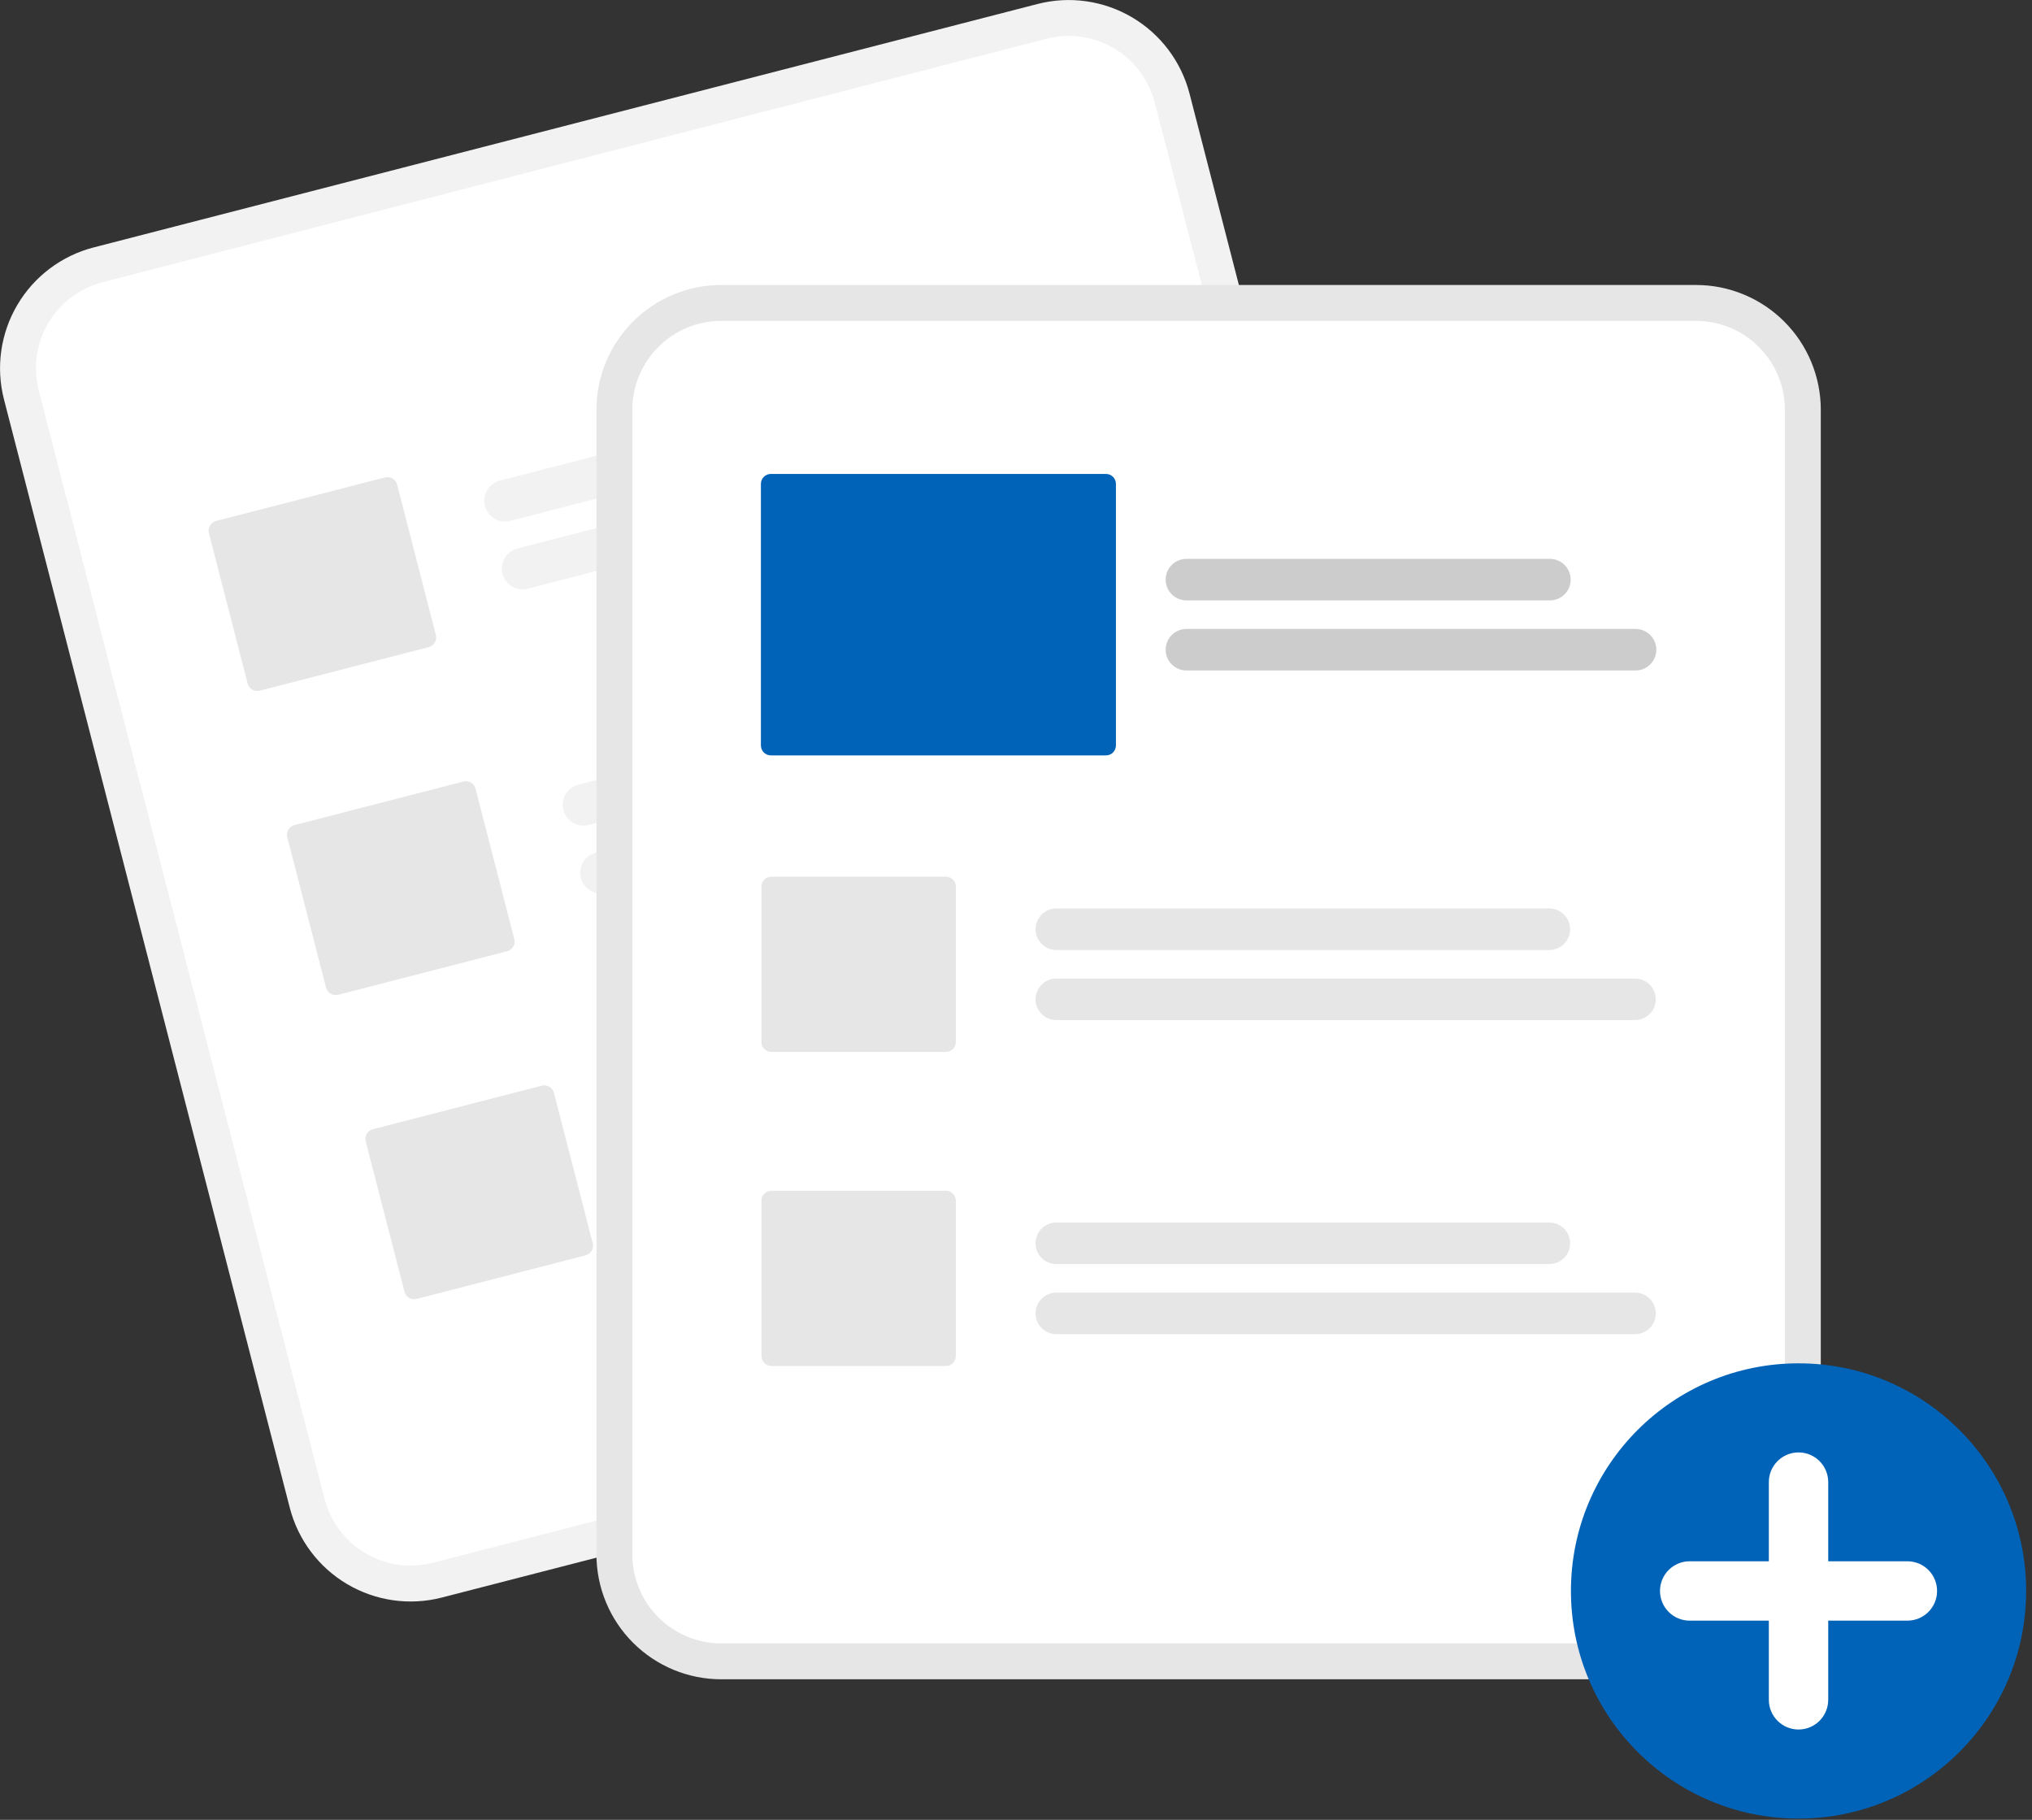
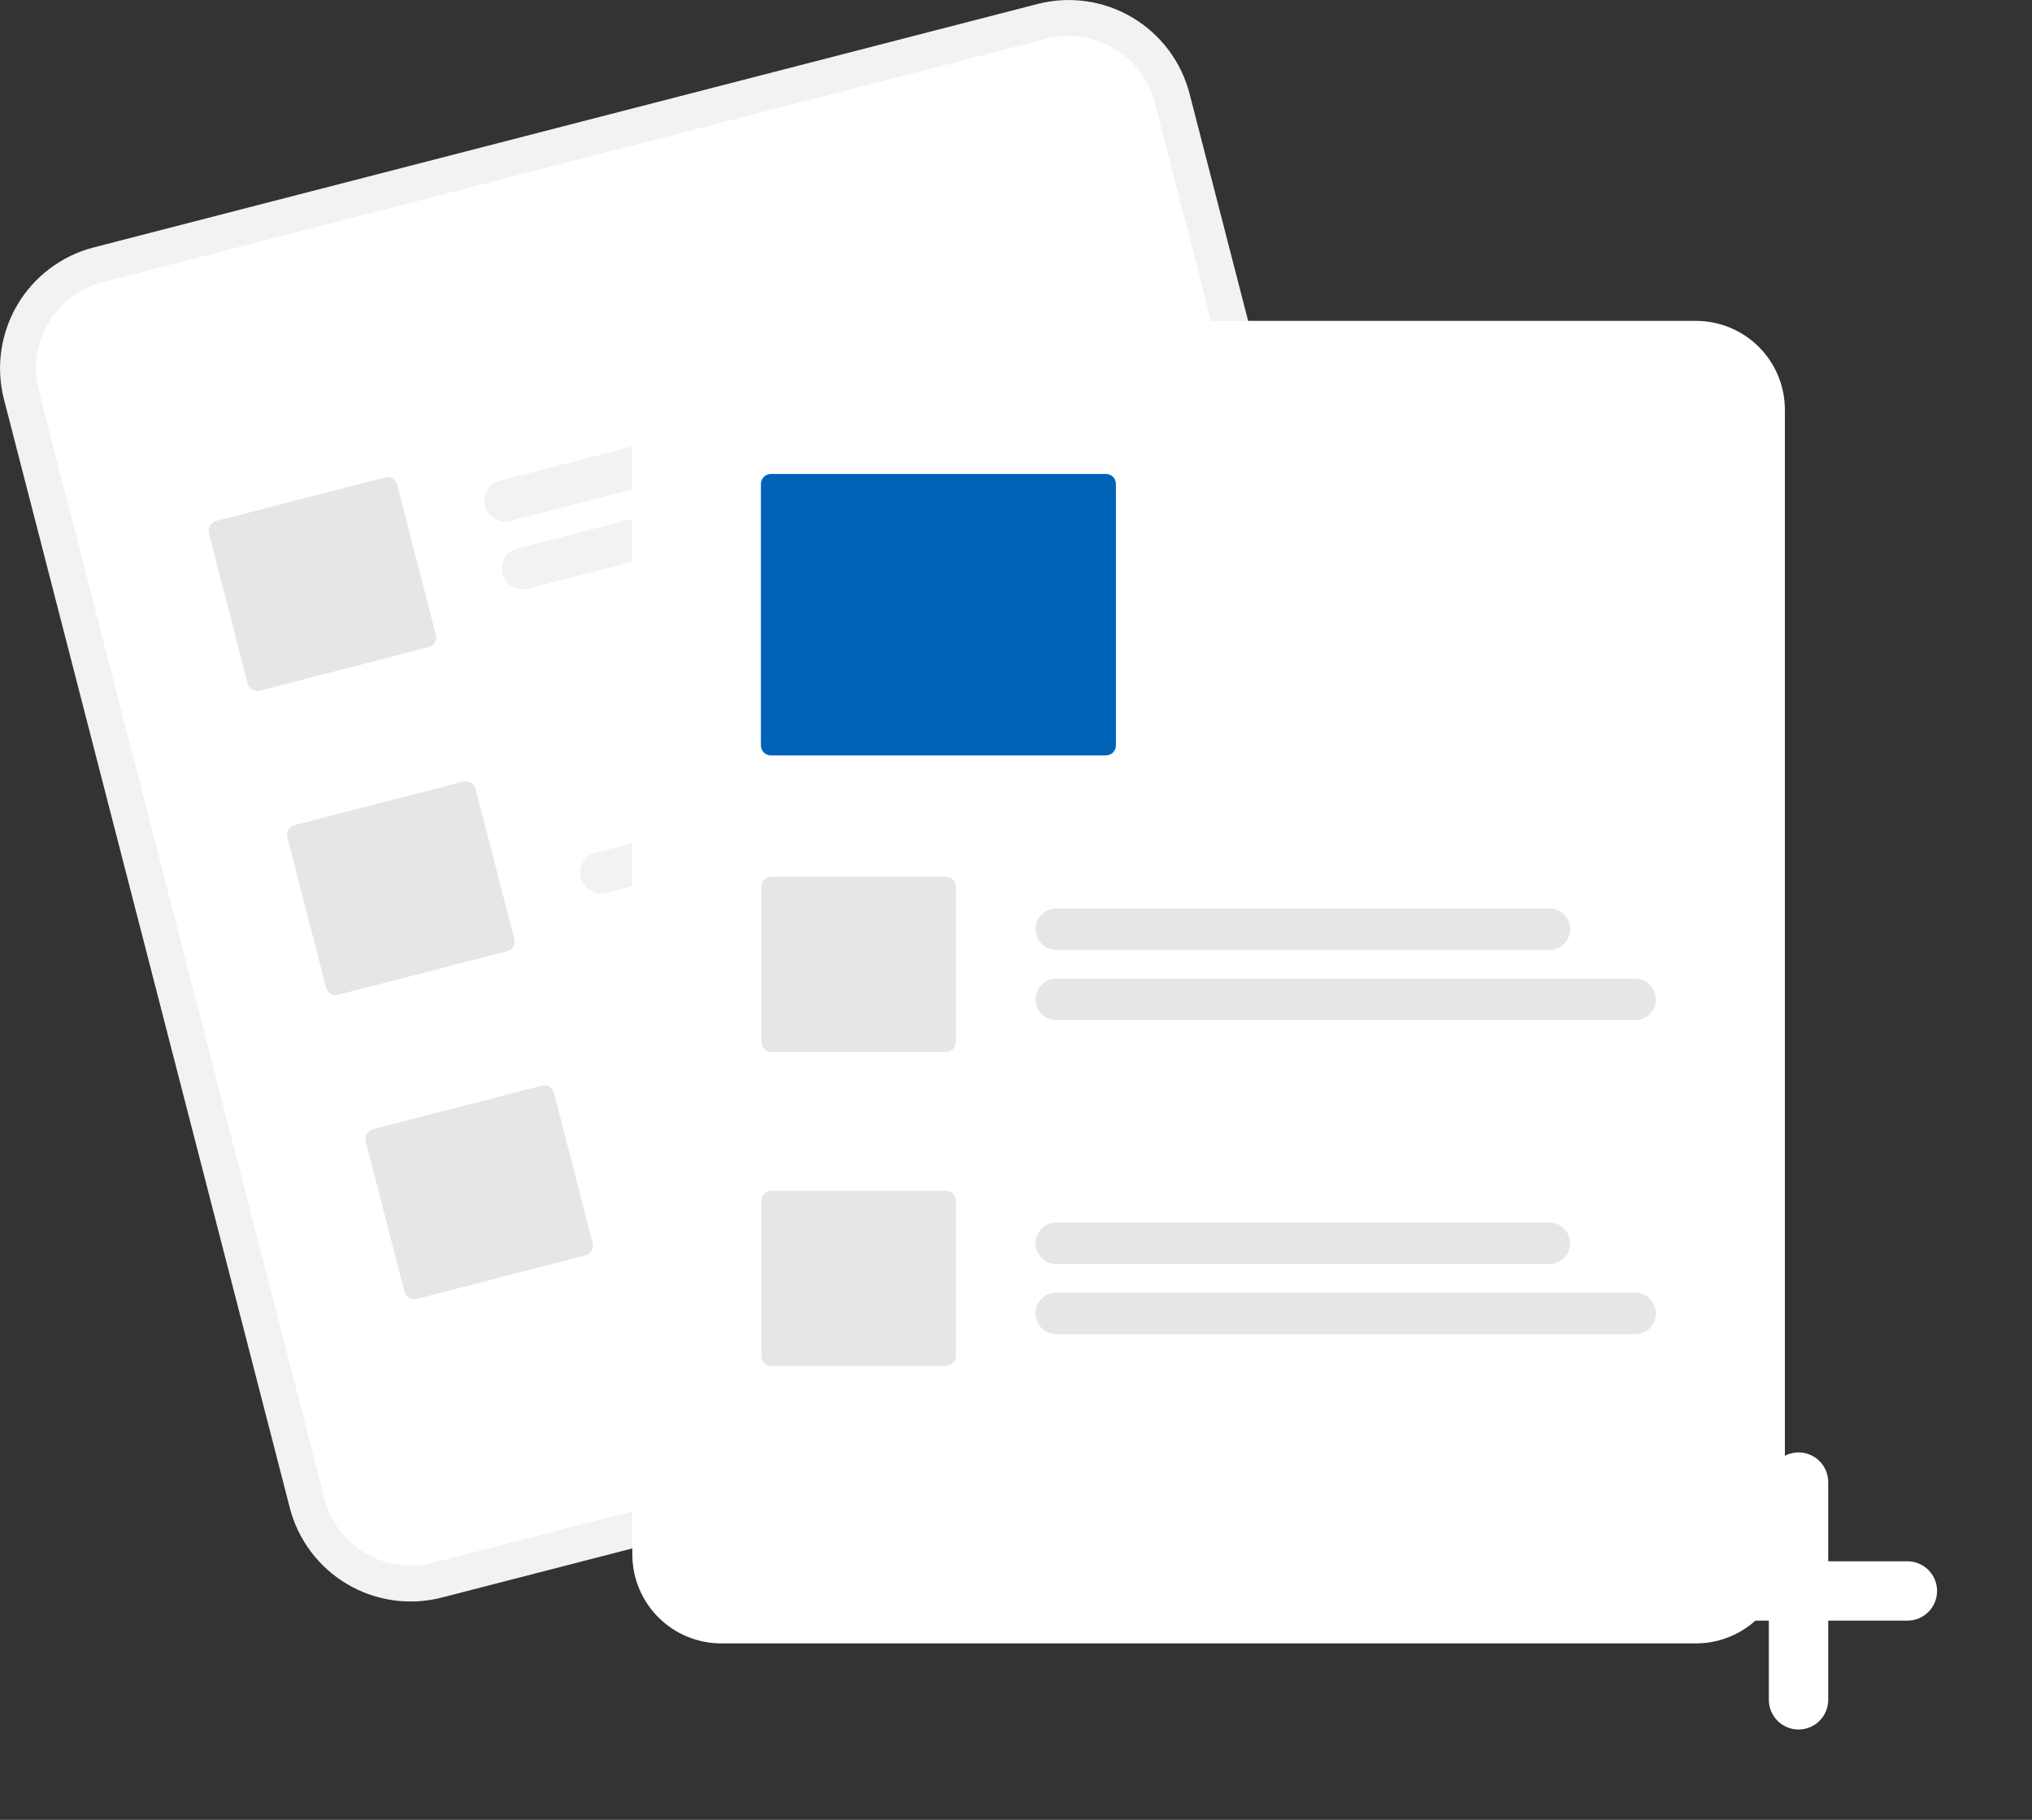
<svg xmlns="http://www.w3.org/2000/svg" width="134" height="120" viewBox="0 0 134 120" fill="none">
  <rect x="0" y="0" width="134" height="120" fill="#333333" stroke="none" />
  <path d="M68.428 0.261L64.08 1.383L10.518 15.195L6.17 16.317C4.06 16.863 2.253 18.225 1.145 20.102C0.037 21.98 -0.281 24.22 0.261 26.331L19.113 99.435C19.66 101.545 21.021 103.352 22.899 104.46C24.777 105.568 27.017 105.886 29.128 105.344L29.14 105.341L91.375 89.291L91.386 89.288C93.496 88.742 95.303 87.38 96.411 85.503C97.519 83.625 97.837 81.385 97.295 79.274L78.443 6.17C77.896 4.06 76.534 2.253 74.657 1.145C72.779 0.037 70.539 -0.281 68.428 0.261Z" fill="#F2F2F2" />
  <path d="M69.019 2.553L63.869 3.881L11.91 17.28L6.761 18.608C5.258 18.998 3.971 19.967 3.182 21.304C2.394 22.641 2.167 24.236 2.553 25.74L21.405 98.844C21.794 100.346 22.764 101.633 24.101 102.422C25.438 103.211 27.033 103.437 28.537 103.051L28.548 103.048L90.784 86.999L90.795 86.996C92.298 86.607 93.585 85.637 94.373 84.3C95.162 82.963 95.388 81.368 95.002 79.864L76.15 6.761C75.761 5.258 74.792 3.971 73.455 3.182C72.118 2.394 70.522 2.167 69.019 2.553Z" fill="white" />
  <path d="M65.131 26.226L33.648 34.345C33.296 34.436 32.923 34.383 32.61 34.198C32.297 34.014 32.071 33.713 31.98 33.361C31.889 33.009 31.942 32.636 32.127 32.323C32.311 32.011 32.612 31.784 32.964 31.693L64.447 23.574C64.799 23.484 65.172 23.537 65.484 23.721C65.797 23.906 66.023 24.207 66.114 24.559C66.204 24.91 66.152 25.283 65.968 25.596C65.783 25.908 65.482 26.135 65.131 26.226Z" fill="#F2F2F2" />
-   <path d="M71.754 29.29L34.801 38.819C34.449 38.91 34.076 38.857 33.763 38.672C33.451 38.488 33.224 38.187 33.133 37.835C33.042 37.483 33.095 37.11 33.28 36.797C33.464 36.485 33.766 36.258 34.117 36.167L71.07 26.638C71.421 26.547 71.794 26.6 72.107 26.785C72.42 26.969 72.647 27.27 72.737 27.622C72.828 27.974 72.775 28.347 72.591 28.66C72.406 28.973 72.105 29.199 71.754 29.29Z" fill="#F2F2F2" />
-   <path d="M70.302 46.279L38.819 54.398C38.644 54.443 38.463 54.453 38.285 54.428C38.107 54.403 37.936 54.343 37.781 54.251C37.626 54.16 37.491 54.039 37.383 53.895C37.275 53.752 37.196 53.588 37.151 53.414C37.106 53.24 37.096 53.059 37.121 52.881C37.146 52.703 37.206 52.531 37.297 52.376C37.389 52.221 37.51 52.086 37.653 51.978C37.797 51.87 37.961 51.791 38.135 51.746L69.618 43.627C69.792 43.583 69.973 43.572 70.151 43.597C70.329 43.623 70.501 43.683 70.656 43.774C70.811 43.865 70.946 43.986 71.054 44.13C71.162 44.274 71.241 44.437 71.286 44.611C71.331 44.785 71.341 44.967 71.316 45.145C71.291 45.323 71.231 45.494 71.139 45.649C71.048 45.804 70.927 45.939 70.783 46.047C70.64 46.155 70.476 46.234 70.302 46.279Z" fill="#F2F2F2" />
+   <path d="M71.754 29.29L34.801 38.819C34.449 38.91 34.076 38.857 33.763 38.672C33.451 38.488 33.224 38.187 33.133 37.835C33.042 37.483 33.095 37.11 33.28 36.797C33.464 36.485 33.766 36.258 34.117 36.167L71.07 26.638C72.42 26.969 72.647 27.27 72.737 27.622C72.828 27.974 72.775 28.347 72.591 28.66C72.406 28.973 72.105 29.199 71.754 29.29Z" fill="#F2F2F2" />
  <path d="M76.925 49.343L39.973 58.873C39.799 58.918 39.617 58.928 39.439 58.903C39.261 58.878 39.09 58.818 38.935 58.726C38.78 58.635 38.645 58.514 38.537 58.37C38.429 58.227 38.35 58.063 38.305 57.889C38.26 57.715 38.25 57.533 38.275 57.355C38.3 57.177 38.36 57.006 38.452 56.851C38.543 56.696 38.664 56.561 38.808 56.453C38.951 56.345 39.115 56.266 39.289 56.221L76.242 46.692C76.593 46.601 76.966 46.654 77.279 46.838C77.592 47.023 77.819 47.324 77.909 47.676C78 48.027 77.947 48.401 77.763 48.713C77.578 49.026 77.277 49.253 76.925 49.343Z" fill="#F2F2F2" />
  <path d="M75.474 66.333L43.99 74.452C43.639 74.542 43.266 74.489 42.953 74.305C42.641 74.12 42.414 73.819 42.324 73.468C42.233 73.116 42.286 72.743 42.47 72.43C42.654 72.118 42.955 71.891 43.307 71.8L74.79 63.681C75.142 63.59 75.515 63.643 75.828 63.828C76.14 64.012 76.367 64.313 76.458 64.665C76.549 65.017 76.496 65.39 76.311 65.703C76.127 66.015 75.826 66.242 75.474 66.333Z" fill="#F2F2F2" />
  <path d="M82.096 69.397L45.144 78.927C44.97 78.972 44.788 78.982 44.61 78.957C44.432 78.932 44.261 78.872 44.106 78.781C43.951 78.689 43.815 78.568 43.707 78.424C43.599 78.281 43.52 78.117 43.475 77.943C43.43 77.769 43.42 77.587 43.445 77.409C43.47 77.231 43.53 77.06 43.622 76.905C43.713 76.75 43.834 76.614 43.978 76.506C44.122 76.398 44.286 76.32 44.46 76.275L81.413 66.746C81.764 66.655 82.138 66.708 82.45 66.892C82.763 67.077 82.99 67.378 83.08 67.73C83.171 68.081 83.118 68.454 82.934 68.767C82.749 69.08 82.448 69.306 82.096 69.397Z" fill="#F2F2F2" />
  <path d="M28.273 42.67L17.131 45.543C16.962 45.586 16.783 45.561 16.633 45.472C16.483 45.384 16.375 45.24 16.331 45.071L13.774 35.154C13.73 34.985 13.756 34.806 13.844 34.656C13.933 34.506 14.077 34.398 14.245 34.354L25.387 31.481C25.556 31.437 25.735 31.463 25.884 31.551C26.034 31.64 26.143 31.784 26.187 31.952L28.744 41.87C28.788 42.039 28.762 42.218 28.674 42.367C28.585 42.517 28.441 42.626 28.273 42.67Z" fill="#E6E6E6" />
  <path d="M33.444 62.723L22.303 65.597C22.134 65.64 21.955 65.615 21.805 65.526C21.655 65.438 21.547 65.293 21.503 65.125L18.945 55.207C18.902 55.039 18.927 54.86 19.016 54.71C19.104 54.56 19.249 54.451 19.417 54.407L30.559 51.534C30.727 51.491 30.906 51.516 31.056 51.605C31.206 51.693 31.315 51.838 31.359 52.006L33.916 61.924C33.959 62.092 33.934 62.271 33.846 62.421C33.757 62.571 33.613 62.68 33.444 62.723Z" fill="#E6E6E6" />
  <path d="M38.615 82.777L27.474 85.65C27.305 85.694 27.126 85.668 26.976 85.58C26.826 85.491 26.718 85.347 26.674 85.179L24.116 75.261C24.073 75.092 24.098 74.913 24.187 74.763C24.275 74.614 24.42 74.505 24.588 74.461L35.73 71.588C35.898 71.545 36.077 71.57 36.227 71.659C36.377 71.747 36.486 71.891 36.529 72.06L39.087 81.978C39.13 82.146 39.105 82.325 39.017 82.475C38.928 82.625 38.784 82.734 38.615 82.777Z" fill="#E6E6E6" />
-   <path d="M111.85 18.792H47.555C45.375 18.794 43.285 19.662 41.744 21.203C40.203 22.744 39.336 24.834 39.333 27.014V102.509C39.336 104.689 40.203 106.779 41.744 108.321C43.285 109.862 45.375 110.729 47.555 110.732H111.85C114.03 110.729 116.12 109.862 117.661 108.321C119.203 106.779 120.07 104.689 120.072 102.509V27.014C120.07 24.834 119.203 22.744 117.661 21.203C116.12 19.662 114.03 18.794 111.85 18.792Z" fill="#E6E6E6" />
  <path d="M111.849 21.159H47.554C46.002 21.161 44.514 21.778 43.416 22.876C42.318 23.974 41.701 25.462 41.699 27.014V102.51C41.701 104.062 42.318 105.55 43.416 106.648C44.514 107.746 46.002 108.363 47.554 108.365H111.849C113.402 108.363 114.89 107.746 115.987 106.648C117.085 105.55 117.703 104.062 117.704 102.51V27.014C117.703 25.462 117.085 23.974 115.987 22.876C114.89 21.778 113.402 21.161 111.849 21.159Z" fill="white" />
-   <path d="M118.604 119.917C126.894 119.917 133.613 113.197 133.613 104.908C133.613 96.618 126.894 89.898 118.604 89.898C110.315 89.898 103.595 96.618 103.595 104.908C103.595 113.197 110.315 119.917 118.604 119.917Z" fill="#0063B8" />
  <path d="M125.782 102.95H120.562V97.729C120.562 97.21 120.355 96.712 119.988 96.345C119.621 95.978 119.123 95.772 118.604 95.772C118.085 95.772 117.587 95.978 117.22 96.345C116.852 96.712 116.646 97.21 116.646 97.729V102.95H111.426C110.906 102.95 110.408 103.156 110.041 103.523C109.674 103.89 109.468 104.388 109.468 104.908C109.468 105.427 109.674 105.925 110.041 106.292C110.408 106.659 110.906 106.865 111.426 106.865H116.646V112.086C116.646 112.605 116.852 113.103 117.22 113.47C117.587 113.838 118.085 114.044 118.604 114.044C119.123 114.044 119.621 113.838 119.988 113.47C120.355 113.103 120.562 112.605 120.562 112.086V106.865H125.782C126.302 106.865 126.8 106.659 127.167 106.292C127.534 105.925 127.74 105.427 127.74 104.908C127.74 104.388 127.534 103.89 127.167 103.523C126.8 103.156 126.302 102.95 125.782 102.95Z" fill="white" />
  <path d="M102.173 62.644H69.66C69.48 62.644 69.302 62.609 69.135 62.54C68.969 62.471 68.818 62.37 68.691 62.243C68.563 62.116 68.462 61.965 68.393 61.799C68.325 61.633 68.289 61.454 68.289 61.275C68.289 61.095 68.325 60.916 68.393 60.75C68.462 60.584 68.563 60.433 68.691 60.306C68.818 60.179 68.969 60.078 69.135 60.009C69.302 59.94 69.48 59.905 69.66 59.905H102.173C102.536 59.906 102.884 60.05 103.14 60.307C103.397 60.564 103.541 60.912 103.541 61.275C103.541 61.637 103.397 61.985 103.14 62.242C102.884 62.499 102.536 62.643 102.173 62.644Z" fill="#E6E6E6" />
  <path d="M107.821 67.265H69.66C69.48 67.265 69.302 67.23 69.135 67.161C68.969 67.092 68.818 66.992 68.691 66.864C68.563 66.737 68.462 66.586 68.393 66.42C68.325 66.254 68.289 66.076 68.289 65.896C68.289 65.716 68.325 65.537 68.393 65.371C68.462 65.205 68.563 65.054 68.691 64.927C68.818 64.8 68.969 64.699 69.135 64.63C69.302 64.561 69.48 64.526 69.66 64.526H107.821C108.184 64.526 108.533 64.671 108.789 64.927C109.046 65.184 109.19 65.532 109.19 65.896C109.19 66.259 109.046 66.607 108.789 66.864C108.533 67.121 108.184 67.265 107.821 67.265Z" fill="#E6E6E6" />
  <path d="M102.173 83.353H69.66C69.48 83.353 69.302 83.318 69.135 83.249C68.969 83.18 68.818 83.079 68.691 82.952C68.563 82.825 68.462 82.674 68.393 82.508C68.325 82.342 68.289 82.163 68.289 81.984C68.289 81.803 68.325 81.625 68.393 81.459C68.462 81.293 68.563 81.142 68.691 81.015C68.818 80.888 68.969 80.787 69.135 80.718C69.302 80.649 69.48 80.614 69.66 80.614H102.173C102.536 80.614 102.885 80.758 103.141 81.015C103.398 81.272 103.542 81.62 103.542 81.984C103.542 82.347 103.398 82.695 103.141 82.952C102.885 83.209 102.536 83.353 102.173 83.353Z" fill="#E6E6E6" />
  <path d="M107.821 87.974H69.66C69.48 87.974 69.302 87.939 69.135 87.87C68.969 87.801 68.818 87.701 68.691 87.573C68.563 87.446 68.462 87.295 68.393 87.129C68.325 86.963 68.289 86.784 68.289 86.605C68.289 86.425 68.325 86.246 68.393 86.08C68.462 85.914 68.563 85.763 68.691 85.636C68.818 85.509 68.969 85.408 69.135 85.339C69.302 85.27 69.48 85.235 69.66 85.235H107.821C108.001 85.235 108.179 85.27 108.346 85.339C108.512 85.408 108.663 85.509 108.79 85.636C108.918 85.763 109.019 85.914 109.088 86.08C109.157 86.246 109.192 86.425 109.192 86.605C109.192 86.784 109.157 86.963 109.088 87.129C109.019 87.295 108.918 87.446 108.79 87.573C108.663 87.701 108.512 87.801 108.346 87.87C108.179 87.939 108.001 87.974 107.821 87.974Z" fill="#E6E6E6" />
  <path d="M62.377 69.363H50.87C50.696 69.363 50.529 69.293 50.406 69.17C50.283 69.047 50.214 68.88 50.214 68.706V58.464C50.214 58.29 50.283 58.123 50.406 58C50.529 57.877 50.696 57.808 50.87 57.808H62.377C62.551 57.808 62.718 57.877 62.841 58C62.964 58.123 63.033 58.29 63.033 58.464V68.706C63.033 68.88 62.964 69.047 62.841 69.17C62.718 69.293 62.551 69.363 62.377 69.363Z" fill="#E6E6E6" />
  <path d="M62.377 90.072H50.87C50.696 90.072 50.529 90.002 50.406 89.879C50.283 89.756 50.214 89.589 50.214 89.415V79.173C50.214 78.999 50.283 78.832 50.406 78.709C50.529 78.586 50.696 78.517 50.87 78.517H62.377C62.551 78.517 62.718 78.586 62.841 78.709C62.964 78.832 63.033 78.999 63.033 79.173V89.415C63.033 89.589 62.964 89.756 62.841 89.879C62.718 90.002 62.551 90.072 62.377 90.072Z" fill="#E6E6E6" />
-   <path d="M102.209 39.59H78.238C77.875 39.59 77.527 39.446 77.27 39.189C77.013 38.932 76.869 38.584 76.869 38.221C76.869 37.858 77.013 37.509 77.27 37.253C77.527 36.996 77.875 36.852 78.238 36.852H102.209C102.572 36.852 102.921 36.996 103.177 37.253C103.434 37.509 103.578 37.858 103.578 38.221C103.578 38.584 103.434 38.932 103.177 39.189C102.921 39.446 102.572 39.59 102.209 39.59Z" fill="#CCCCCC" />
-   <path d="M107.857 44.211H78.238C78.059 44.211 77.88 44.176 77.714 44.107C77.548 44.038 77.397 43.937 77.27 43.81C77.143 43.683 77.042 43.532 76.973 43.366C76.905 43.2 76.869 43.022 76.869 42.842C76.869 42.662 76.905 42.484 76.973 42.318C77.042 42.152 77.143 42.001 77.27 41.874C77.397 41.746 77.548 41.646 77.714 41.577C77.88 41.508 78.059 41.473 78.238 41.473H107.857C108.22 41.473 108.569 41.617 108.825 41.874C109.082 42.13 109.226 42.479 109.226 42.842C109.226 43.205 109.082 43.553 108.825 43.81C108.569 44.067 108.22 44.211 107.857 44.211Z" fill="#CCCCCC" />
  <path d="M72.933 49.811H50.834C50.66 49.811 50.493 49.742 50.37 49.619C50.247 49.495 50.178 49.329 50.178 49.154V31.907C50.178 31.733 50.247 31.567 50.37 31.444C50.493 31.32 50.66 31.251 50.834 31.251H72.933C73.107 31.251 73.274 31.32 73.397 31.444C73.52 31.567 73.59 31.733 73.59 31.907V49.154C73.59 49.329 73.52 49.495 73.397 49.619C73.274 49.742 73.107 49.811 72.933 49.811Z" fill="#0063B8" />
</svg>